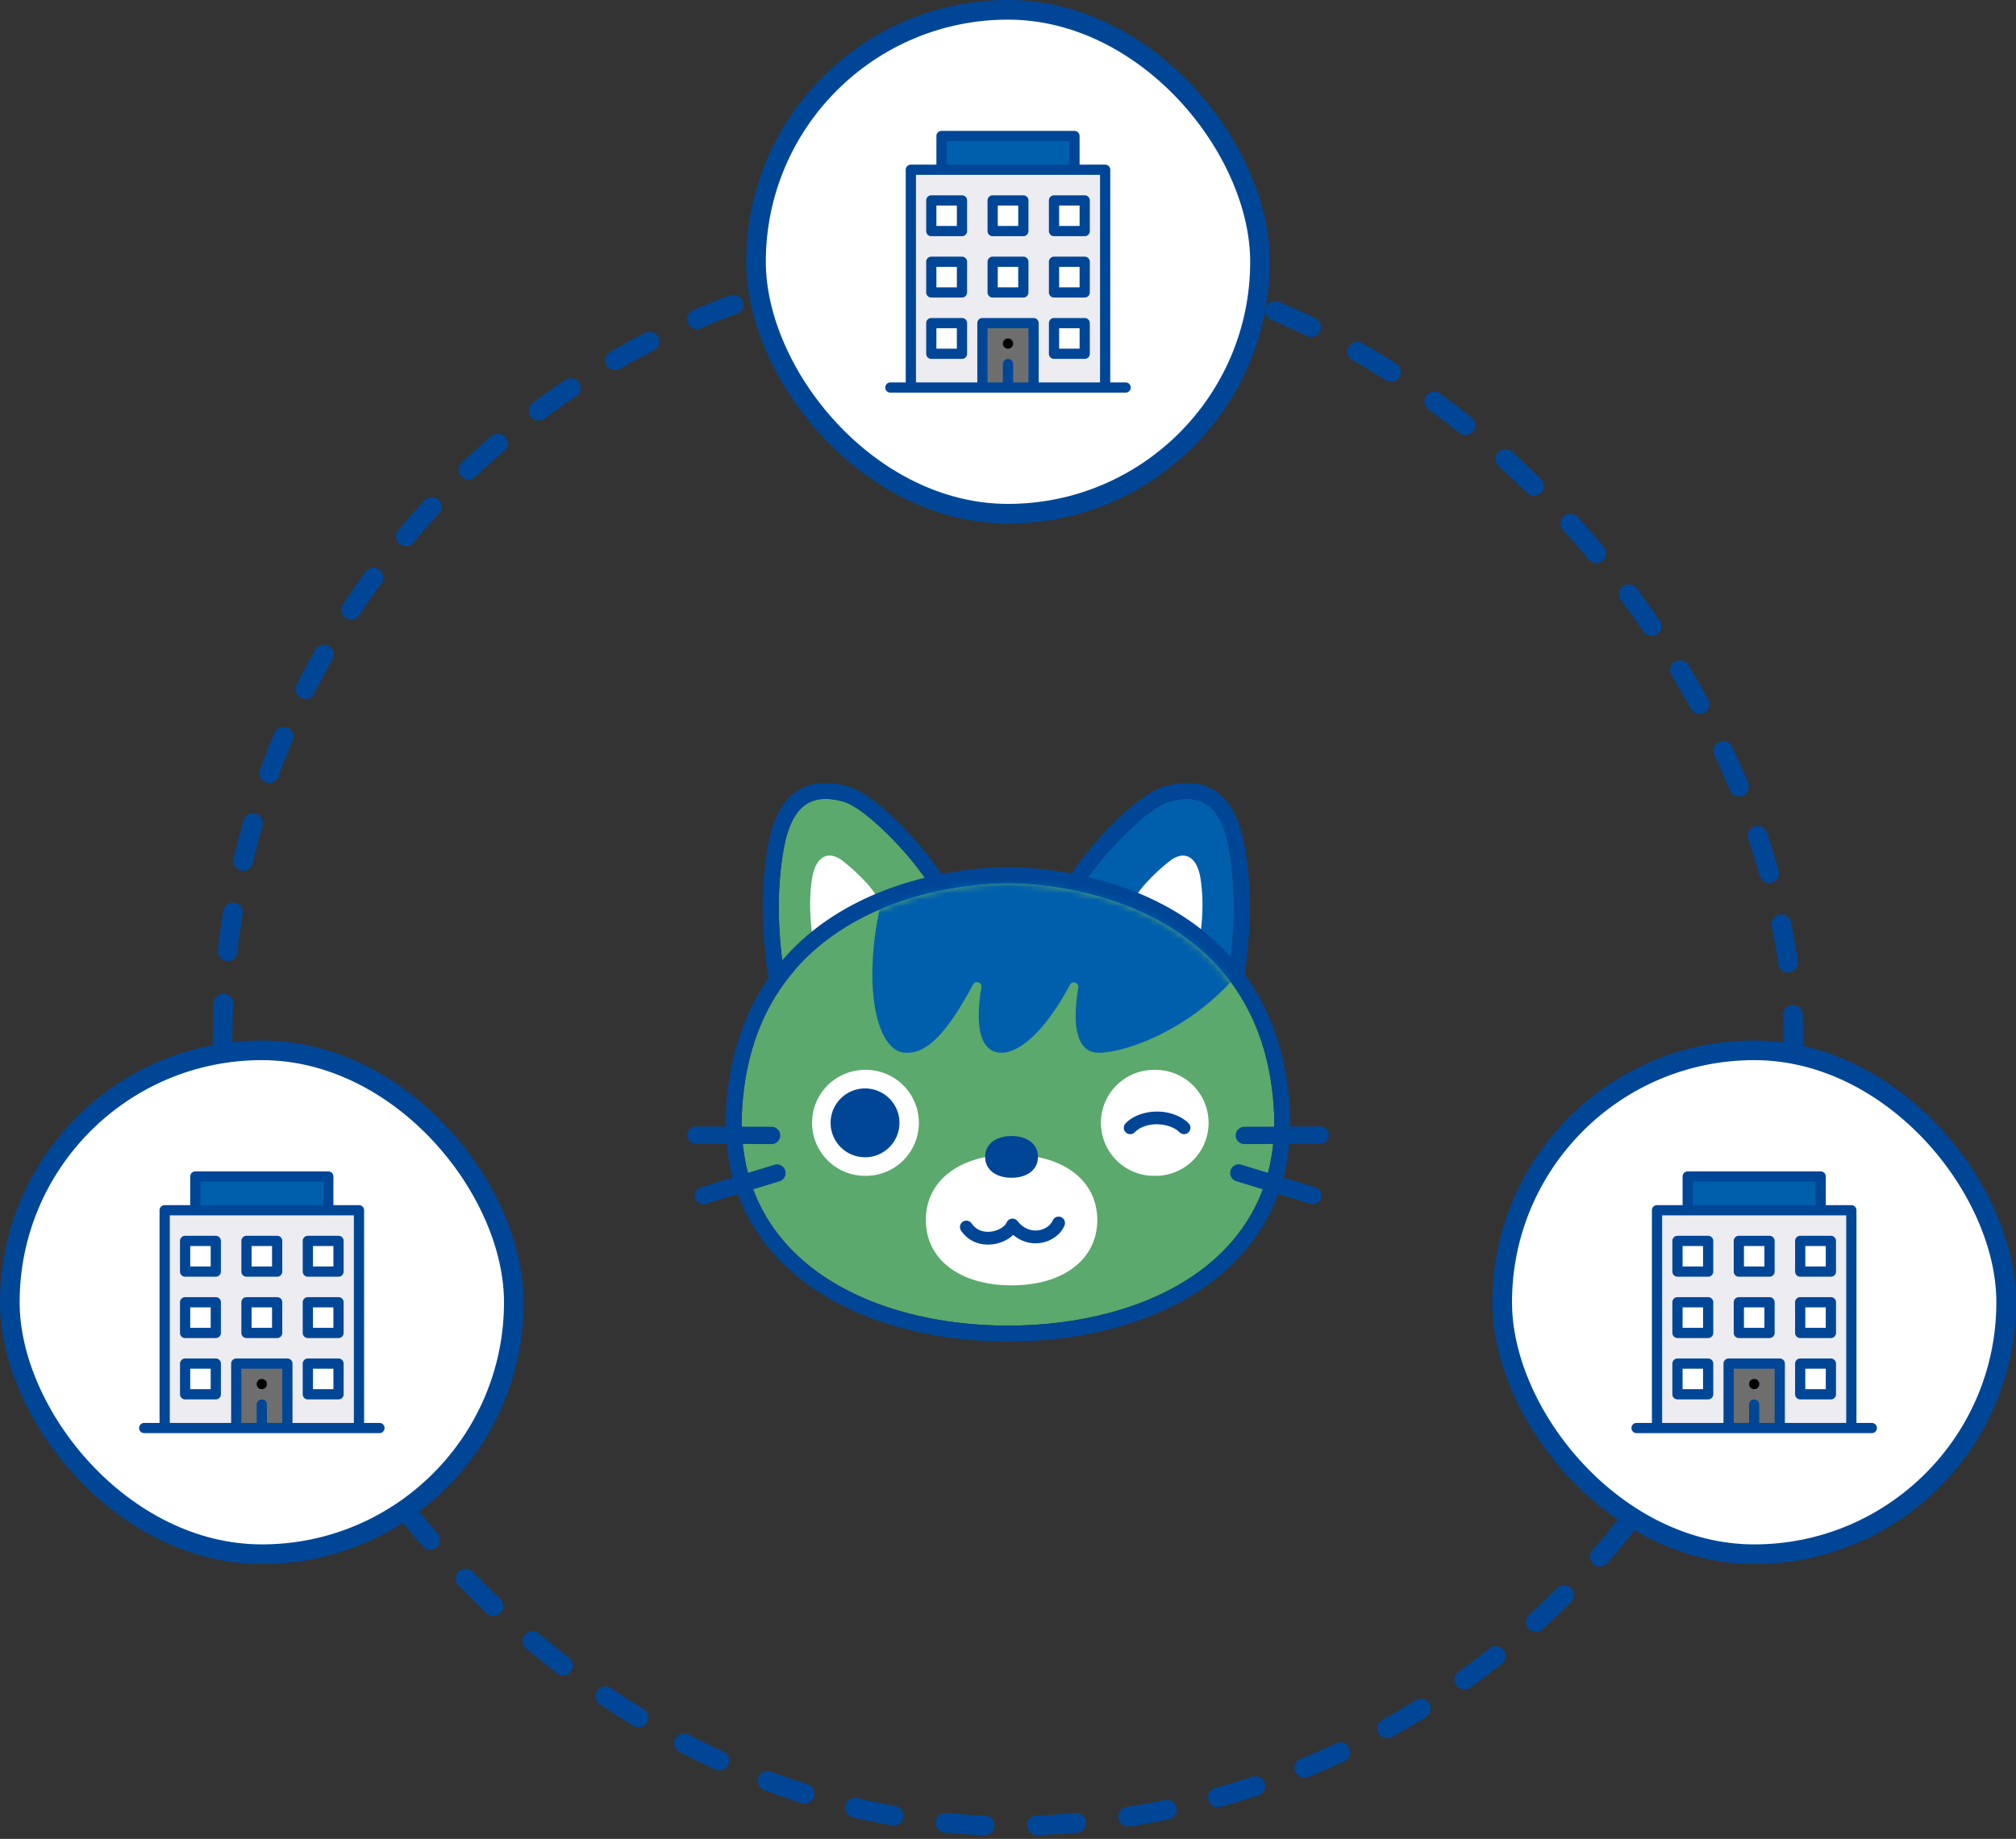
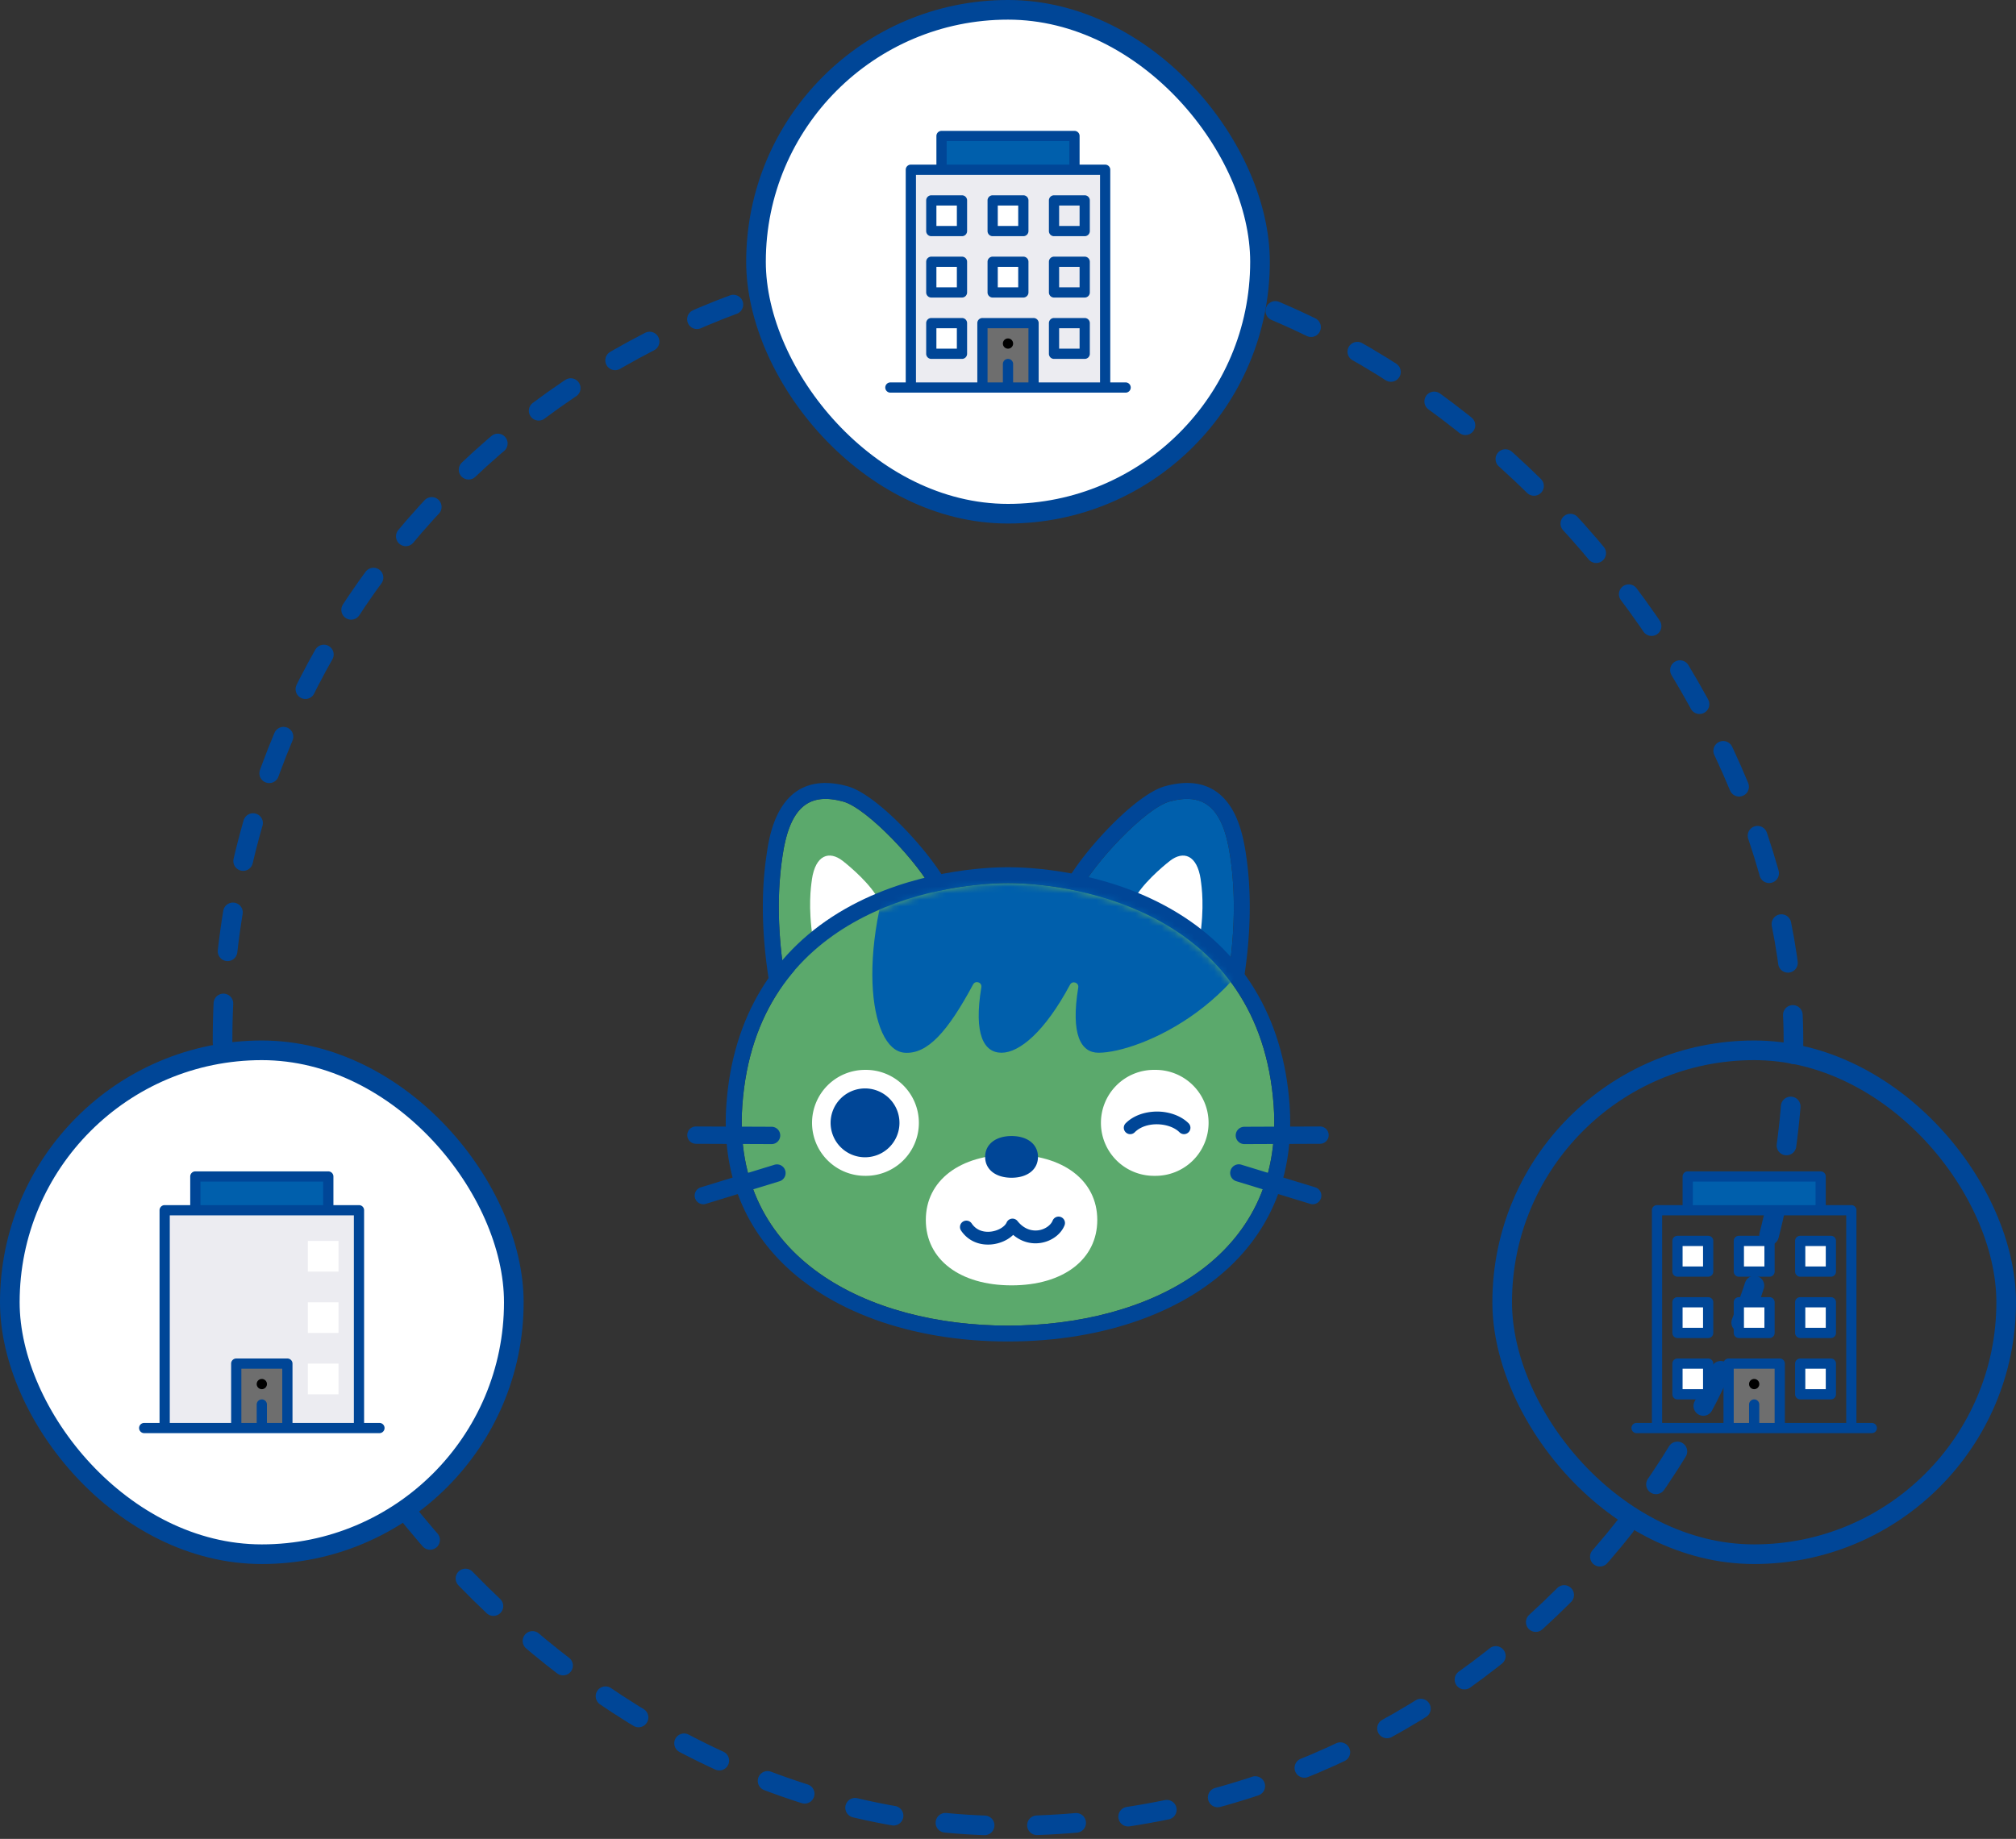
<svg xmlns="http://www.w3.org/2000/svg" width="308" height="281" fill="none">
  <rect width="100%" height="100%" fill="#333333" stroke="none" />
  <rect x="34" y="39" width="240" height="240" rx="120" stroke="#004697" stroke-width="3" stroke-linecap="round" stroke-linejoin="round" stroke-dasharray="6 8" />
-   <rect x="229.5" y="160.5" width="77" height="77" rx="38.5" fill="#fff" />
  <rect x="229.5" y="160.5" width="77" height="77" rx="38.5" stroke="#004697" stroke-width="3" />
-   <path d="M253.156 184.938h29.688v33.281h-29.688v-33.281z" fill="#ECECF1" />
  <path d="M275.031 208.375h4.688v4.687h-4.688v-4.687zm0-9.375h4.688v4.688h-4.688V199zm0-9.375h4.688v4.687h-4.688v-4.687z" fill="#fff" />
  <path d="M257.844 179.781h20.312v5.157h-20.312v-5.157z" fill="#005FAC" />
  <path d="M264.094 208.375h7.812v9.844h-7.812v-9.844z" fill="#6E6E6E" />
  <path d="M265.656 199h4.688v4.688h-4.688V199zm0-9.375h4.688v4.687h-4.688v-4.687zm-9.375 18.75h4.688v4.687h-4.688v-4.687zm0-9.375h4.688v4.688h-4.688V199zm0-9.375h4.688v4.687h-4.688v-4.687z" fill="#fff" />
  <path d="M268 212.281a.781.781 0 100-1.563.781.781 0 000 1.563z" fill="#000" />
  <path d="M279.719 207.594h-4.688a.78.78 0 00-.781.781v4.687c0 .432.35.782.781.782h4.688c.431 0 .781-.35.781-.782v-4.687a.78.78 0 00-.781-.781zm-.781 4.687h-3.126v-3.125h3.126v3.125zm-17.969-23.437h-4.688a.78.78 0 00-.781.781v4.687c0 .432.35.782.781.782h4.688c.431 0 .781-.35.781-.782v-4.687a.78.78 0 00-.781-.781zm-.781 4.687h-3.126v-3.125h3.126v3.125zm10.156-4.687h-4.688a.78.78 0 00-.781.781v4.687c0 .432.35.782.781.782h4.688c.431 0 .781-.35.781-.782v-4.687a.78.78 0 00-.781-.781zm-.782 4.687h-3.124v-3.125h3.124v3.125zm4.688-3.906v4.687c0 .432.35.782.781.782h4.688c.431 0 .781-.35.781-.782v-4.687a.78.78 0 00-.781-.781h-4.688a.78.78 0 00-.781.781zm1.562.781h3.126v3.125h-3.126v-3.125zm-14.843 7.813h-4.688a.78.78 0 00-.781.781v4.688c0 .431.35.781.781.781h4.688c.431 0 .781-.35.781-.781V199a.78.78 0 00-.781-.781zm-.781 4.687h-3.126v-3.125h3.126v3.125zm10.156-4.687h-4.688a.78.78 0 00-.781.781v4.688c0 .431.35.781.781.781h4.688c.431 0 .781-.35.781-.781V199a.78.78 0 00-.781-.781zm-.782 4.687h-3.124v-3.125h3.124v3.125zm10.157-4.687h-4.688a.78.78 0 00-.781.781v4.688c0 .431.35.781.781.781h4.688c.431 0 .781-.35.781-.781V199a.78.78 0 00-.781-.781zm-.781 4.687h-3.126v-3.125h3.126v3.125zm-17.969 4.688h-4.688a.78.78 0 00-.781.781v4.687c0 .432.35.782.781.782h4.688c.431 0 .781-.35.781-.782v-4.687a.78.78 0 00-.781-.781zm-.781 4.687h-3.126v-3.125h3.126v3.125z" fill="#004697" />
  <path d="M278.156 179h-20.312a.782.782 0 00-.782.781v4.375h-3.906a.782.782 0 00-.781.782v32.5h-2.344a.78.78 0 100 1.562h35.938a.781.781 0 000-1.562h-2.344v-32.5a.782.782 0 00-.781-.782h-3.906v-4.375a.782.782 0 00-.782-.781zm-19.531 1.562h18.75v3.594h-18.75v-3.594zm12.5 36.876h-2.344v-2.813a.78.78 0 10-1.562 0v2.813h-2.344v-8.282h6.25v8.282zm10.937 0h-9.374v-9.063a.781.781 0 00-.782-.781h-7.812a.781.781 0 00-.782.781v9.063h-9.374v-31.719h28.124v31.719z" fill="#004697" />
  <rect x="1.5" y="160.5" width="77" height="77" rx="38.5" fill="#fff" />
  <rect x="1.5" y="160.5" width="77" height="77" rx="38.5" stroke="#004697" stroke-width="3" />
  <path d="M25.156 184.938h29.688v33.281H25.156v-33.281z" fill="#ECECF1" />
  <path d="M47.031 208.375h4.688v4.687H47.03v-4.687zm0-9.375h4.688v4.688H47.03V199zm0-9.375h4.688v4.687H47.03v-4.687z" fill="#fff" />
  <path d="M29.844 179.781h20.312v5.157H29.844v-5.157z" fill="#005FAC" />
  <path d="M36.094 208.375h7.812v9.844h-7.812v-9.844z" fill="#6E6E6E" />
-   <path d="M37.656 199h4.688v4.688h-4.688V199zm0-9.375h4.688v4.687h-4.688v-4.687zm-9.375 18.75h4.688v4.687H28.28v-4.687zm0-9.375h4.688v4.688H28.28V199zm0-9.375h4.688v4.687H28.28v-4.687z" fill="#fff" />
  <path d="M40 212.281a.781.781 0 100-1.563.781.781 0 000 1.563z" fill="#000" />
-   <path d="M51.719 207.594H47.03a.78.78 0 00-.781.781v4.687c0 .432.35.782.781.782h4.688c.431 0 .781-.35.781-.782v-4.687a.78.78 0 00-.781-.781zm-.782 4.687h-3.124v-3.125h3.124v3.125zm-17.968-23.437H28.28a.78.78 0 00-.781.781v4.687c0 .432.35.782.781.782h4.688c.431 0 .781-.35.781-.782v-4.687a.78.78 0 00-.781-.781zm-.782 4.687h-3.124v-3.125h3.125v3.125zm10.157-4.687h-4.688a.78.78 0 00-.781.781v4.687c0 .432.35.782.781.782h4.688c.431 0 .781-.35.781-.782v-4.687a.78.78 0 00-.781-.781zm-.782 4.687h-3.124v-3.125h3.124v3.125zm4.688-3.906v4.687c0 .432.35.782.781.782h4.688c.431 0 .781-.35.781-.782v-4.687a.78.78 0 00-.781-.781H47.03a.78.78 0 00-.781.781zm1.563.781h3.124v3.125h-3.124v-3.125zm-14.844 7.813H28.28a.78.78 0 00-.781.781v4.688c0 .431.35.781.781.781h4.688c.431 0 .781-.35.781-.781V199a.78.78 0 00-.781-.781zm-.782 4.687h-3.124v-3.125h3.125v3.125zm10.157-4.687h-4.688a.78.78 0 00-.781.781v4.688c0 .431.35.781.781.781h4.688c.431 0 .781-.35.781-.781V199a.78.78 0 00-.781-.781zm-.782 4.687h-3.124v-3.125h3.124v3.125zm10.157-4.687H47.03a.78.78 0 00-.781.781v4.688c0 .431.35.781.781.781h4.688c.431 0 .781-.35.781-.781V199a.78.78 0 00-.781-.781zm-.782 4.687h-3.124v-3.125h3.124v3.125zm-17.968 4.688H28.28a.78.78 0 00-.781.781v4.687c0 .432.35.782.781.782h4.688c.431 0 .781-.35.781-.782v-4.687a.78.78 0 00-.781-.781zm-.782 4.687h-3.124v-3.125h3.125v3.125z" fill="#004697" />
  <path d="M50.156 179H29.844a.781.781 0 00-.782.781v4.375h-3.906a.781.781 0 00-.781.782v32.5h-2.344a.78.78 0 100 1.562H57.97a.781.781 0 000-1.562h-2.344v-32.5a.781.781 0 00-.781-.782h-3.907v-4.375a.781.781 0 00-.78-.781zm-19.531 1.562h18.75v3.594h-18.75v-3.594zm12.5 36.876h-2.344v-2.813a.78.78 0 10-1.562 0v2.813h-2.344v-8.282h6.25v8.282zm10.938 0h-9.376v-9.063a.78.78 0 00-.78-.781h-7.813a.78.78 0 00-.782.781v9.063h-9.374v-31.719h28.125v31.719z" fill="#004697" />
  <rect x="115.5" y="1.5" width="77" height="77" rx="38.5" fill="#fff" />
  <rect x="115.5" y="1.5" width="77" height="77" rx="38.5" stroke="#004697" stroke-width="3" />
  <path d="M139.156 25.938h29.688v33.28h-29.688v-33.28z" fill="#ECECF1" />
-   <path d="M161.031 49.375h4.688v4.688h-4.688v-4.688zm0-9.375h4.688v4.688h-4.688V40zm0-9.375h4.688v4.688h-4.688v-4.688z" fill="#fff" />
  <path d="M143.844 20.781h20.312v5.157h-20.312V20.78z" fill="#005FAC" />
  <path d="M150.094 49.375h7.812v9.844h-7.812v-9.844z" fill="#6E6E6E" />
  <path d="M151.656 40h4.688v4.688h-4.688V40zm0-9.375h4.688v4.688h-4.688v-4.688zm-9.375 18.75h4.688v4.688h-4.688v-4.688zm0-9.375h4.688v4.688h-4.688V40zm0-9.375h4.688v4.688h-4.688v-4.688z" fill="#fff" />
  <path d="M154 53.281a.781.781 0 100-1.563.781.781 0 000 1.563z" fill="#000" />
  <path d="M165.719 48.594h-4.688a.781.781 0 00-.781.781v4.688c0 .431.35.78.781.78h4.688a.78.78 0 00.781-.78v-4.688a.781.781 0 00-.781-.781zm-.781 4.687h-3.126v-3.125h3.126v3.125zm-17.969-23.437h-4.688a.781.781 0 00-.781.781v4.688c0 .431.35.78.781.78h4.688a.78.78 0 00.781-.78v-4.688a.781.781 0 00-.781-.781zm-.781 4.687h-3.126v-3.125h3.126v3.125zm10.156-4.687h-4.688a.781.781 0 00-.781.781v4.688c0 .431.35.78.781.78h4.688a.78.78 0 00.781-.78v-4.688a.781.781 0 00-.781-.781zm-.782 4.687h-3.124v-3.125h3.124v3.125zm4.688-3.906v4.688c0 .431.35.78.781.78h4.688a.78.78 0 00.781-.78v-4.688a.781.781 0 00-.781-.781h-4.688a.781.781 0 00-.781.781zm1.562.781h3.126v3.125h-3.126v-3.125zm-14.843 7.813h-4.688a.781.781 0 00-.781.781v4.688c0 .431.35.78.781.78h4.688a.78.78 0 00.781-.78V40a.781.781 0 00-.781-.781zm-.781 4.687h-3.126v-3.125h3.126v3.125zm10.156-4.687h-4.688a.781.781 0 00-.781.781v4.688c0 .431.35.78.781.78h4.688a.78.78 0 00.781-.78V40a.781.781 0 00-.781-.781zm-.782 4.687h-3.124v-3.125h3.124v3.125zm10.157-4.687h-4.688a.781.781 0 00-.781.781v4.688c0 .431.35.78.781.78h4.688a.78.78 0 00.781-.78V40a.781.781 0 00-.781-.781zm-.781 4.687h-3.126v-3.125h3.126v3.125zm-17.969 4.688h-4.688a.781.781 0 00-.781.781v4.688c0 .431.35.78.781.78h4.688a.78.78 0 00.781-.78v-4.688a.781.781 0 00-.781-.781zm-.781 4.687h-3.126v-3.125h3.126v3.125z" fill="#004697" />
  <path d="M164.156 20h-20.312a.781.781 0 00-.782.781v4.375h-3.906a.781.781 0 00-.781.782v32.5h-2.344a.781.781 0 000 1.562h35.938a.781.781 0 000-1.563h-2.344v-32.5a.781.781 0 00-.781-.78h-3.906V20.78a.781.781 0 00-.782-.781zm-19.531 1.563h18.75v3.593h-18.75v-3.593zm12.5 36.874h-2.344v-2.812a.78.78 0 10-1.562 0v2.813h-2.344v-8.282h6.25v8.282zm10.937 0h-9.374v-9.062a.781.781 0 00-.782-.781h-7.812a.781.781 0 00-.782.781v9.063h-9.374v-31.72h28.124v31.72z" fill="#004697" />
  <path d="M187.934 130.803c-1.134-7.736-4.237-9.698-9.277-8.31-3.585.984-11.585 9.34-13.958 14.137l22.942 12.54c1.526-9.77.626-16.092.293-18.367z" fill="#005FAC" />
  <path d="M181.362 122.083c3.462 0 5.653 2.483 6.572 8.72.333 2.275 1.239 8.597-.293 18.367l-22.942-12.54c2.373-4.797 10.366-13.146 13.958-14.137.978-.267 1.878-.41 2.712-.41m-.007-2.438c-1.036 0-2.131.163-3.357.495-4.701 1.291-13.098 10.552-15.49 15.402a2.43 2.43 0 001.017 3.213l22.942 12.54a2.47 2.47 0 001.167.299c.365 0 .736-.084 1.075-.247a2.44 2.44 0 001.33-1.806c1.598-10.213.62-16.9.294-19.096-.515-3.513-1.435-6.081-2.823-7.847-1.532-1.962-3.605-2.953-6.155-2.953z" fill="#004697" />
  <path d="M183.444 134.407c-.561-3.812-2.667-4.438-4.701-2.861-1.225.952-4.361 3.637-5.528 6.003l10.079 5.905c.75-4.81.306-7.925.143-9.047h.007z" fill="#fff" />
  <path d="M119.552 130.803c1.134-7.736 4.237-9.698 9.277-8.31 3.585.984 11.585 9.34 13.958 14.137l-22.942 12.54c-1.526-9.77-.626-16.092-.293-18.367z" fill="#5BA96C" />
  <path d="M126.118 122.083c.828 0 1.734.143 2.712.41 3.585.984 11.585 9.34 13.958 14.137l-22.942 12.54c-1.526-9.77-.626-16.092-.293-18.367.912-6.244 3.109-8.72 6.571-8.72m-.006-2.438c-7.393 0-8.586 8.134-8.978 10.806-.319 2.197-1.304 8.884.294 19.097a2.427 2.427 0 002.405 2.053c.405 0 .802-.098 1.167-.3l22.942-12.54a2.434 2.434 0 001.017-3.213c-2.399-4.849-10.789-14.111-15.49-15.401-1.219-.333-2.314-.495-3.351-.495l-.006-.007z" fill="#004697" />
  <path d="M124.038 134.407c.561-3.812 2.667-4.438 4.701-2.861 1.225.952 4.361 3.637 5.528 6.003l-10.079 5.905c-.75-4.81-.306-7.925-.143-9.047h-.007z" fill="#fff" />
  <path d="M194.59 168.983c-2.053-29.251-29.591-34.028-40.59-34.028-10.998 0-38.542 4.777-40.59 34.028-1.636 23.314 19.272 33.586 40.59 33.586 21.319 0 42.227-10.272 40.59-33.586z" fill="#5BA96C" />
  <path d="M153.995 134.955c10.998 0 38.542 4.777 40.596 34.028 1.636 23.314-19.271 33.586-40.596 33.586-21.325 0-42.227-10.272-40.59-33.586 2.053-29.251 29.591-34.028 40.59-34.028zm0-2.438c-3.208 0-14.487.457-24.859 6.362-10.946 6.237-17.231 16.587-18.163 29.929-.652 9.287 1.956 17.154 7.758 23.372 7.595 8.147 20.451 12.813 35.264 12.813 14.812 0 27.668-4.673 35.263-12.813 5.796-6.218 8.41-14.078 7.758-23.372-.939-13.342-7.217-23.692-18.163-29.929-10.366-5.905-21.644-6.362-24.858-6.362z" fill="#004697" />
  <path d="M176.421 179.679a8.096 8.096 0 100-16.19 8.096 8.096 0 100 16.19zm-44.261 0a8.096 8.096 0 100-16.19 8.097 8.097 0 00-8.098 8.095 8.097 8.097 0 008.098 8.095z" fill="#fff" />
  <path d="M132.16 176.844a5.26 5.26 0 10-5.262-5.26 5.261 5.261 0 005.262 5.26zm57.956-2.014a1.323 1.323 0 01-.006-2.646l11.559-.046a1.323 1.323 0 01.006 2.646l-11.559.046zm10.438 9.19c-.13 0-.261-.02-.384-.059l-11.253-3.448a1.32 1.32 0 11.776-2.522l11.252 3.448c.698.215 1.089.951.874 1.649a1.324 1.324 0 01-1.265.932zm-82.672-9.19l-11.559-.046a1.329 1.329 0 01-1.323-1.329c0-.73.593-1.317 1.323-1.317l11.559.046a1.323 1.323 0 01-.006 2.646h.006zm-10.429 9.19a1.324 1.324 0 01-1.265-.932 1.318 1.318 0 01.874-1.649l11.252-3.448a1.316 1.316 0 011.65.873 1.319 1.319 0 01-.874 1.649l-11.253 3.448c-.13.039-.26.059-.384.059z" fill="#004697" />
  <path d="M167.64 186.425c0 6.029-5.196 9.991-13.097 9.991-7.902 0-13.098-3.962-13.098-9.991s5.196-9.992 13.098-9.992c7.901 0 13.097 3.963 13.097 9.992z" fill="#fff" />
  <path d="M158.579 176.785c0 1.923-1.604 3.187-4.036 3.187-2.431 0-4.035-1.264-4.035-3.187 0-1.922 1.604-3.187 4.035-3.187 2.432 0 4.036 1.265 4.036 3.187zm-7.655 13.4c-1.695 0-3.168-.762-4.094-2.137a.976.976 0 01.267-1.356.976.976 0 011.356.267c.835 1.239 2.113 1.317 2.81 1.258 1.128-.098 2.217-.704 2.53-1.414a.98.98 0 01.769-.574.97.97 0 01.887.359c1.18 1.473 2.523 1.512 3.214 1.414.978-.143 1.864-.756 2.158-1.479a.975.975 0 011.271-.541.975.975 0 01.541 1.271c-.554 1.381-2.001 2.437-3.684 2.685-1.499.221-2.966-.222-4.159-1.232-.815.795-2.034 1.343-3.357 1.46a6.66 6.66 0 01-.509.019z" fill="#004697" />
  <mask id="a" style="mask-type:luminance" maskUnits="userSpaceOnUse" x="113" y="134" width="82" height="69">
    <path d="M194.59 168.984c-2.053-29.251-29.591-34.029-40.59-34.029-10.998 0-38.542 4.778-40.59 34.029-1.636 23.313 19.272 33.585 40.59 33.585 21.319 0 42.227-10.272 40.59-33.585z" fill="#fff" />
  </mask>
  <g mask="url(#a)">
    <path d="M173.541 105c-16.351 0-29.279 8.017-35.146 21.43-7.798 17.852-5.731 34.029-.19 34.439 3.501.261 6.592-3.239 10.464-10.435.365-.671 1.382-.325 1.258.431-1.199 7.254.405 10.004 3.091 10.004s6.565-3.128 10.457-10.395c.358-.678 1.382-.326 1.258.43-1.187 7.228.417 9.965 3.097 9.965 6.18 0 24.408-7.632 28.261-26.553 2.654-13.048-9.896-29.316-22.55-29.316z" fill="#005FAC" />
  </g>
  <path d="M180.892 173.311a.983.983 0 01-.691-.287c-1.493-1.492-5.079-1.759-6.839 0a.971.971 0 01-1.382 0 .97.97 0 010-1.381c1.167-1.167 2.947-1.799 4.909-1.786 1.858.032 3.612.704 4.694 1.786a.97.97 0 010 1.381.983.983 0 01-.691.287z" fill="#004697" />
</svg>